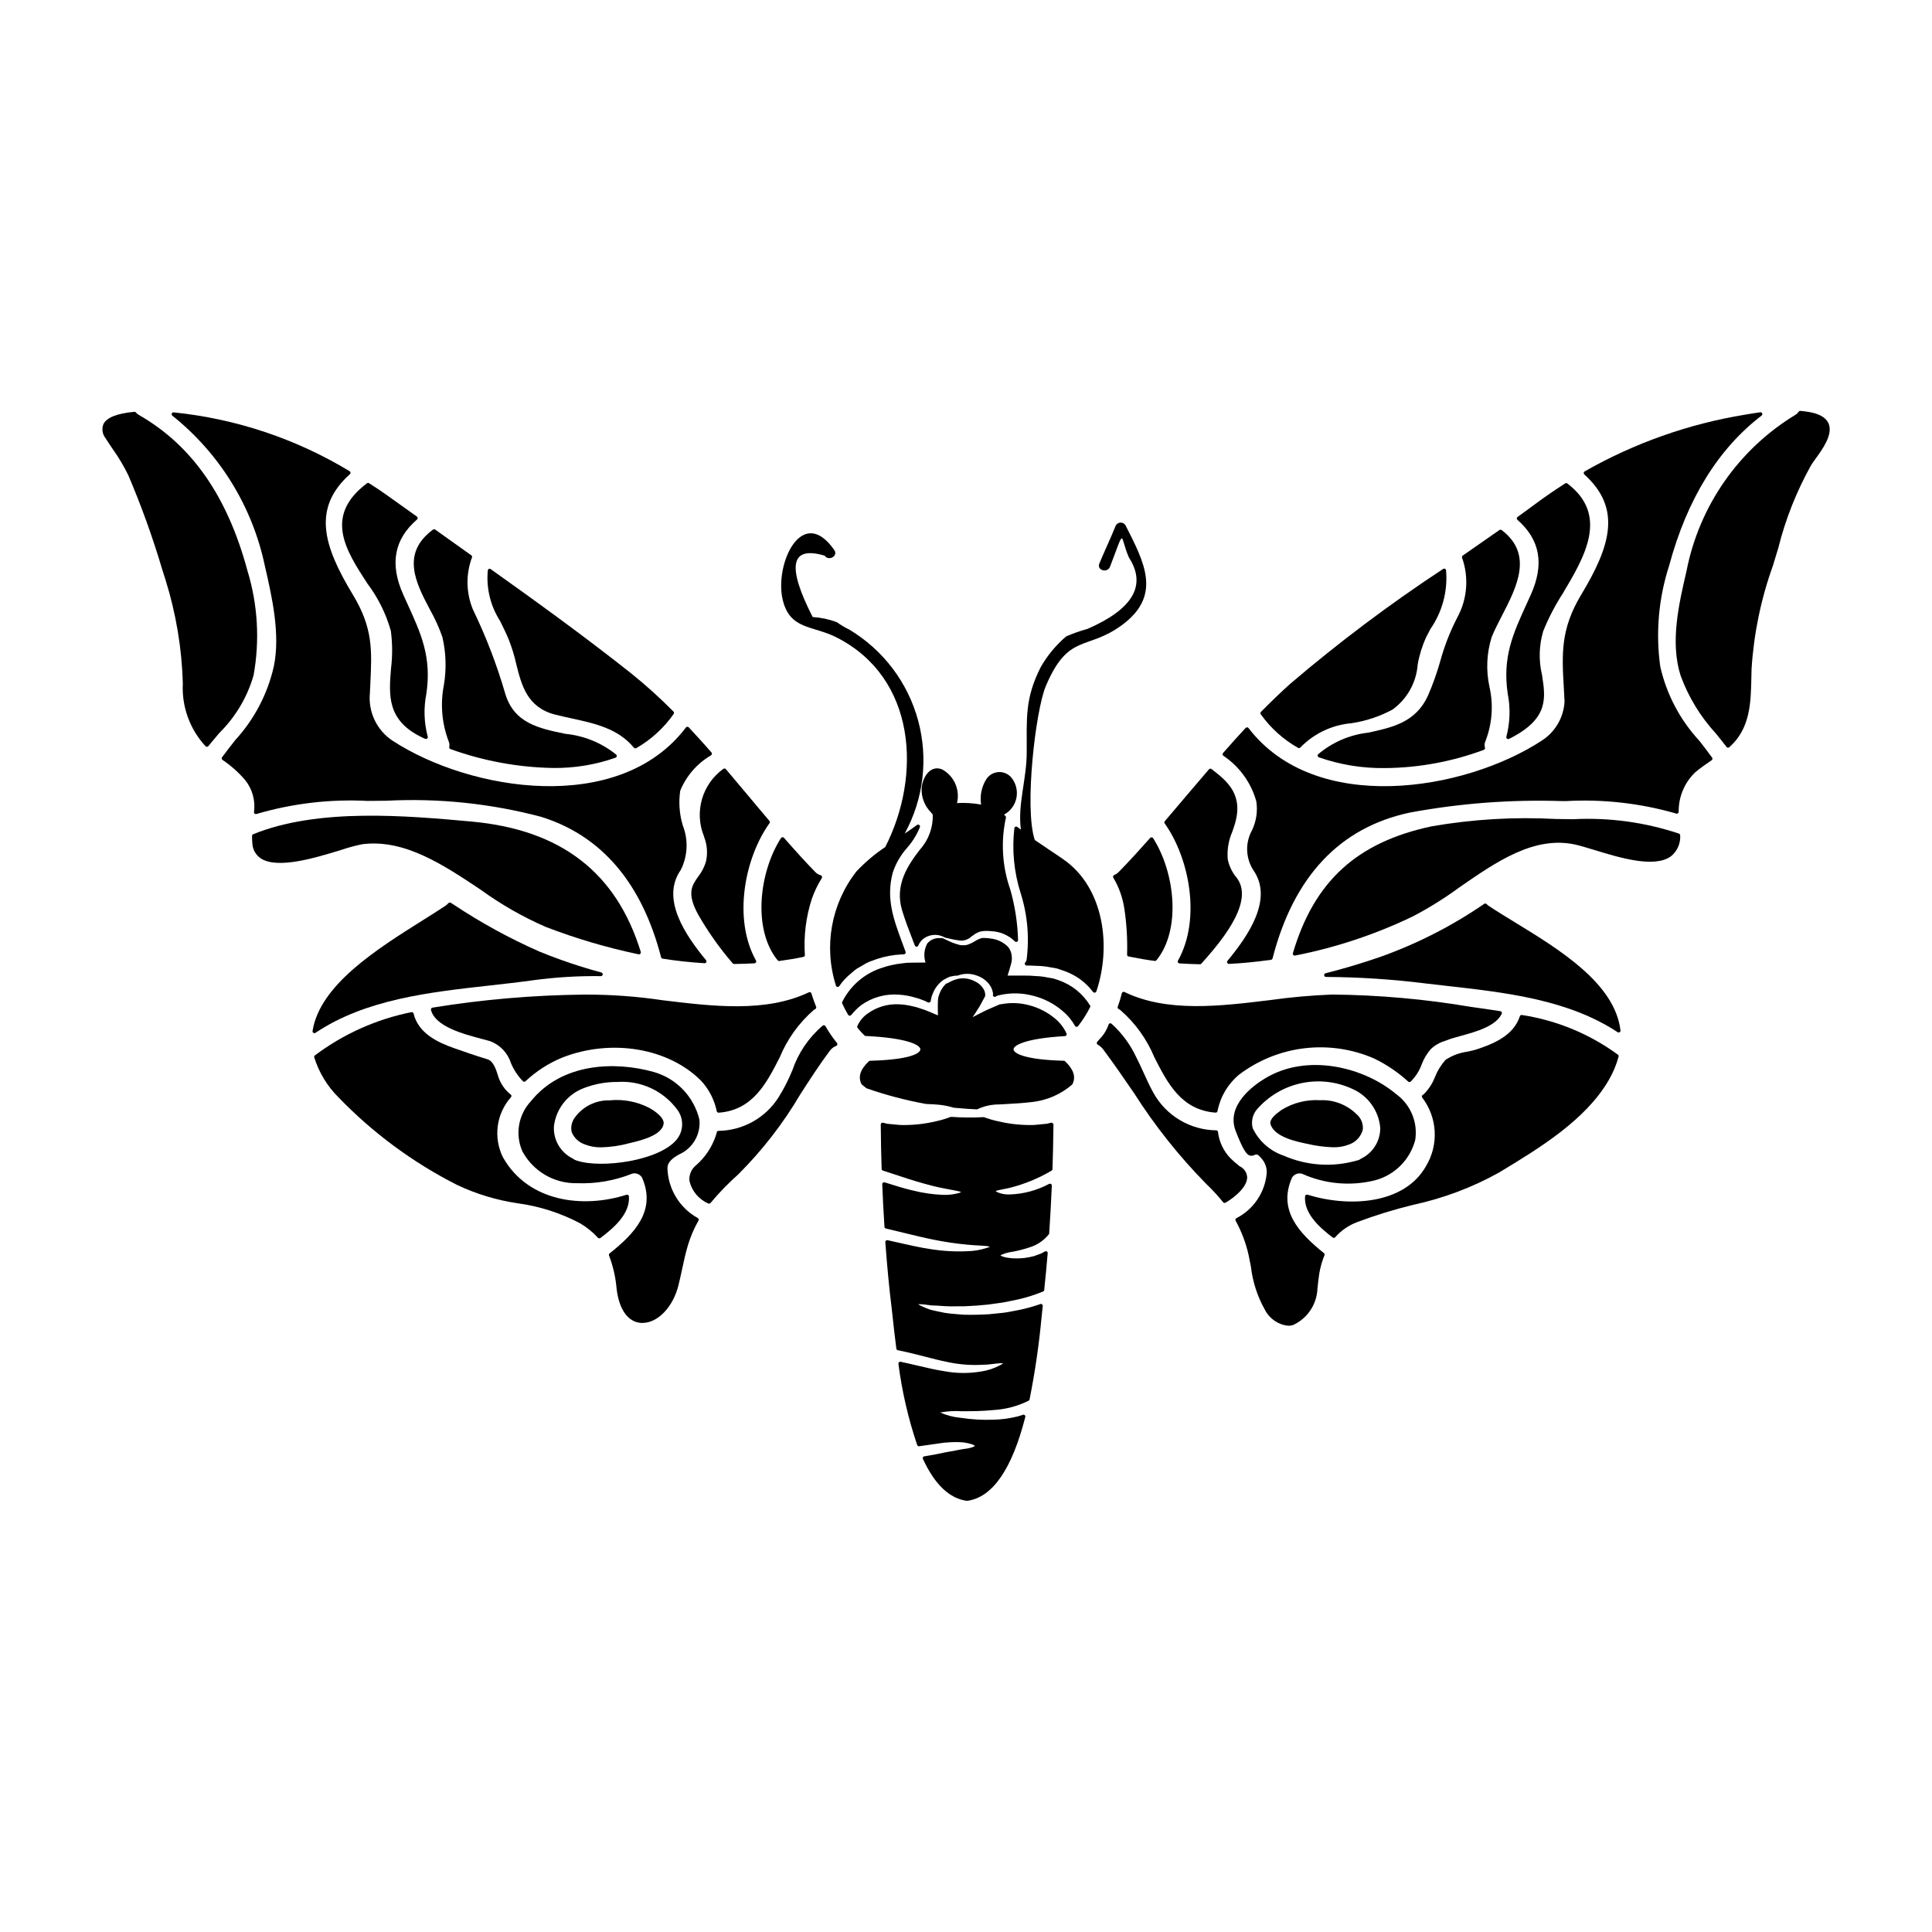
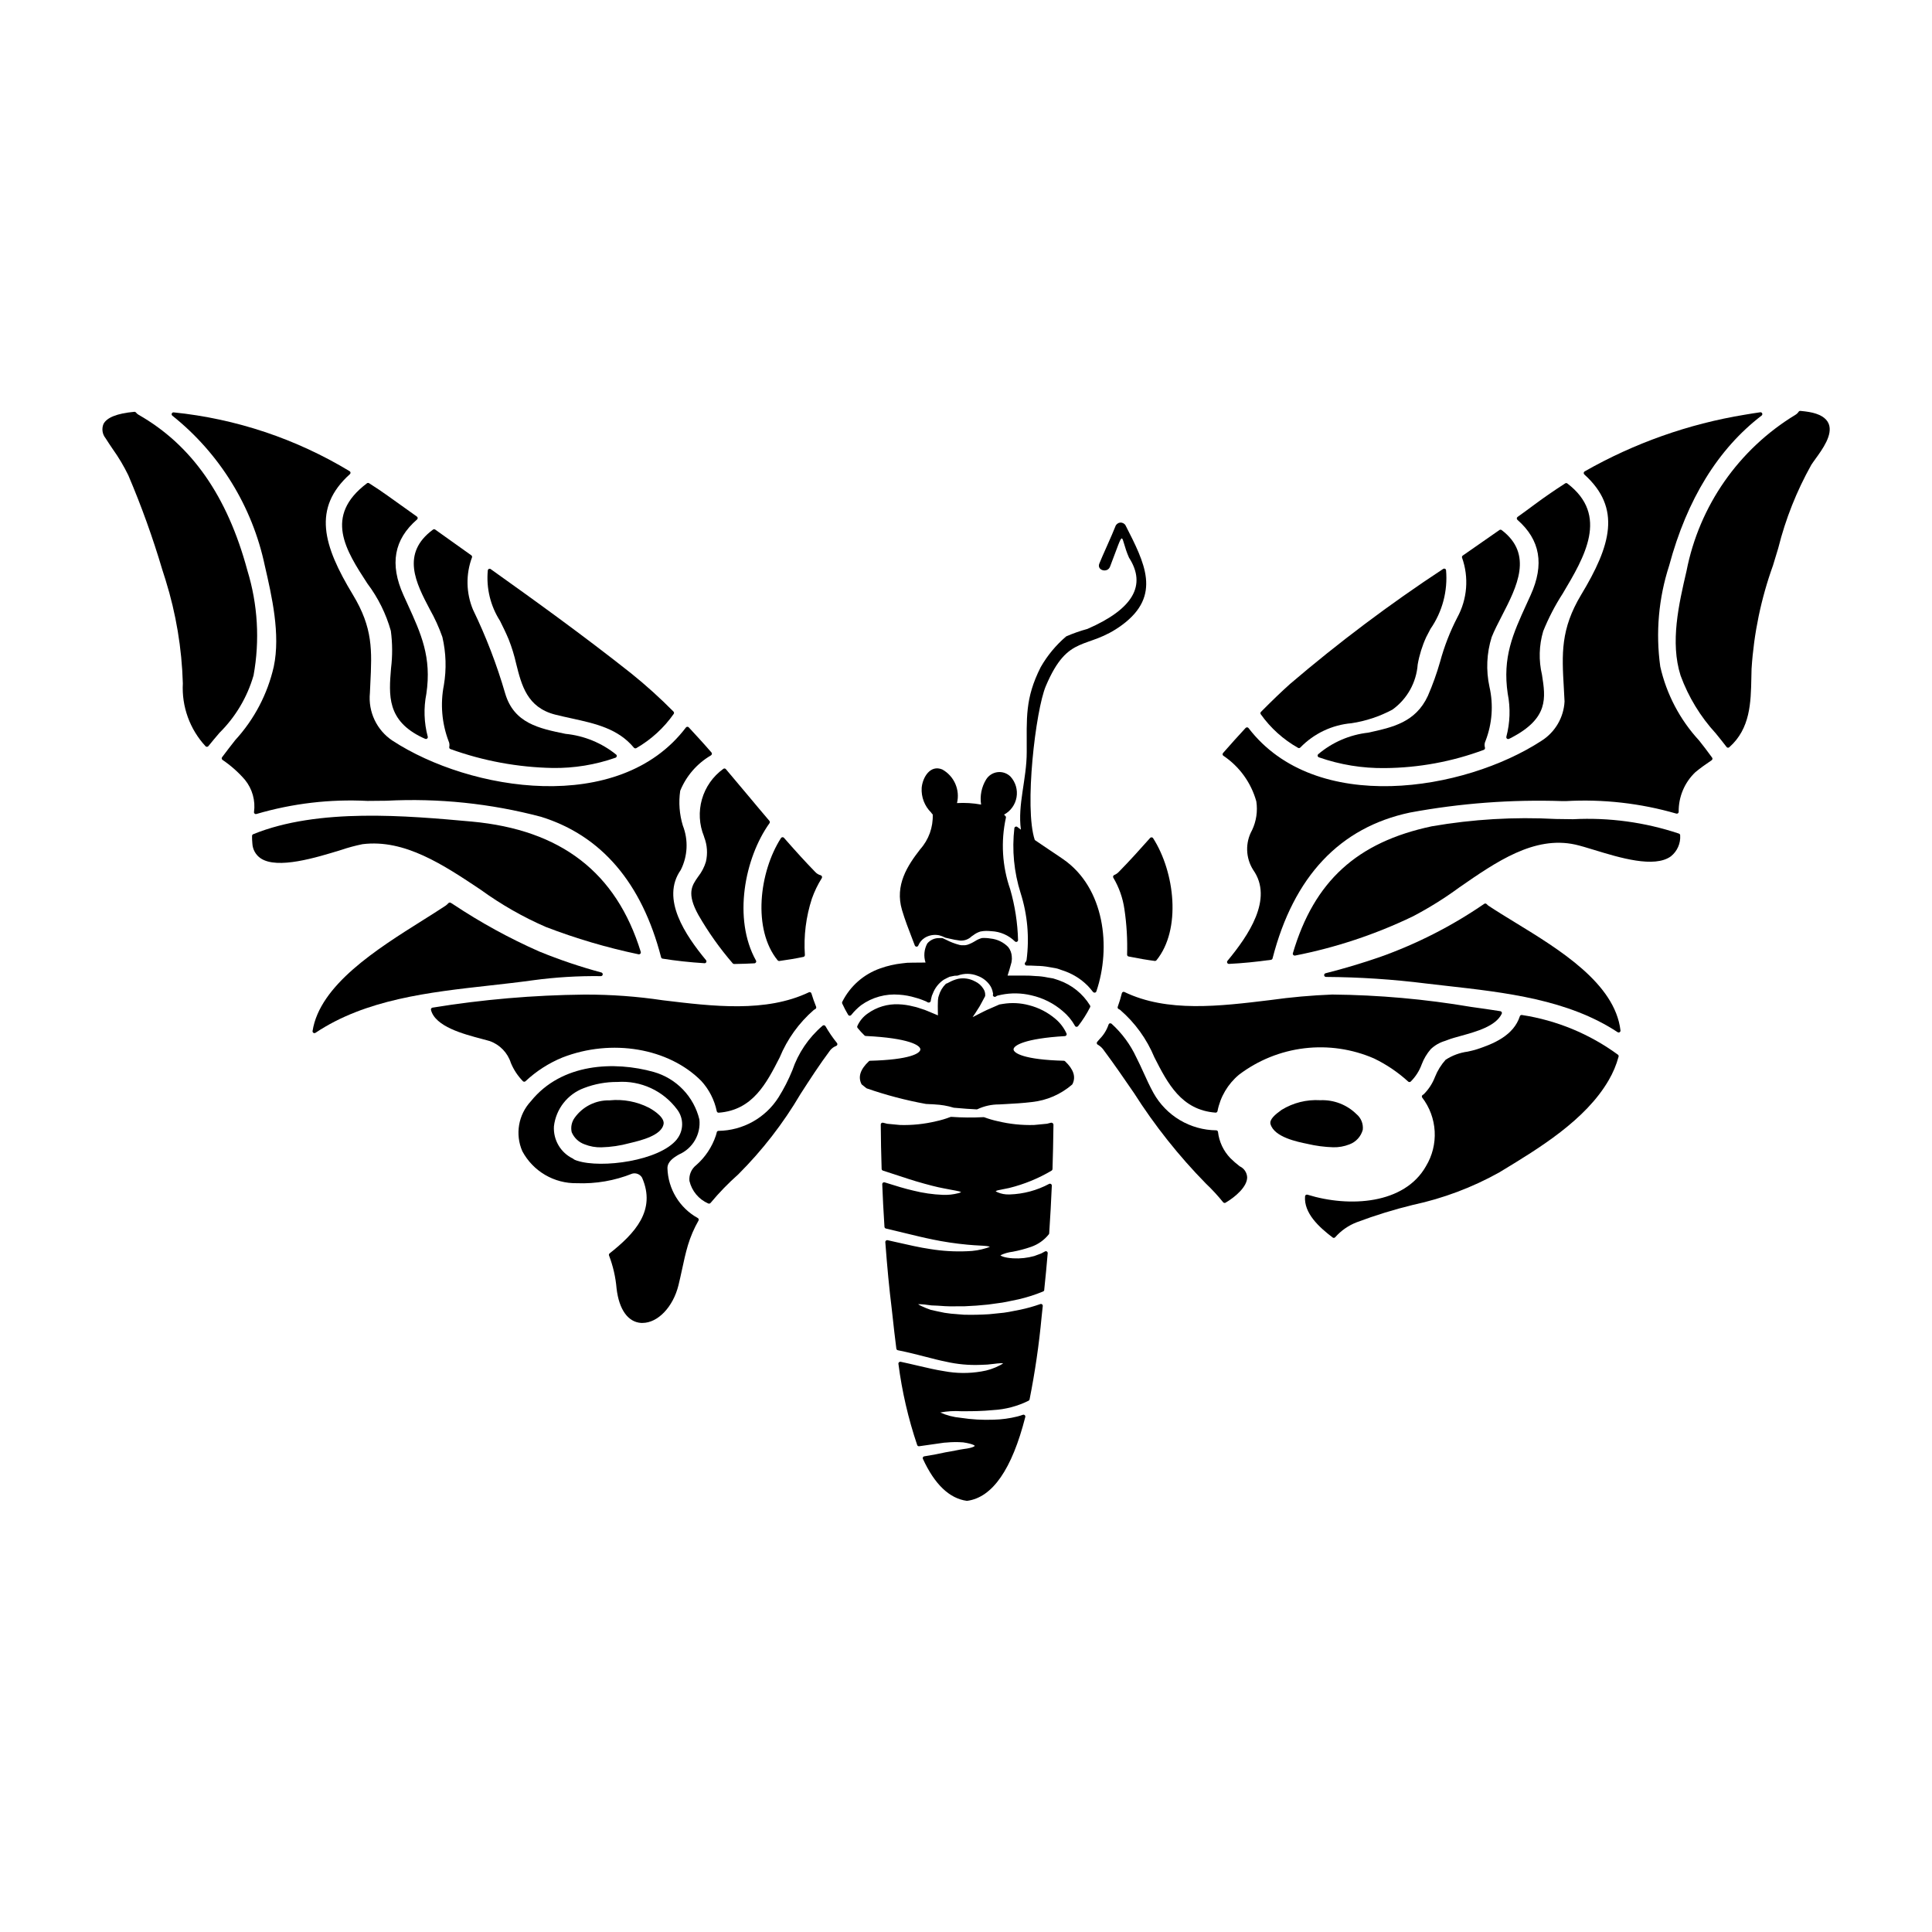
<svg xmlns="http://www.w3.org/2000/svg" fill="#000000" width="800px" height="800px" version="1.1" viewBox="144 144 512 512">
  <g>
-     <path d="m310.67 461.05c-0.012-0.152-0.094-0.289-0.219-0.371-0.121-0.086-0.277-0.105-0.422-0.059-11.414 3.656-25.977 2.008-32.734-9.906-1.281-2.574-1.762-5.473-1.379-8.32 0.383-2.848 1.613-5.516 3.527-7.66 0.148-0.203 0.121-0.484-0.062-0.652-0.051-0.039-0.102-0.07-0.156-0.102-1.375-1.137-2.43-2.617-3.047-4.293-0.074-0.203-0.148-0.445-0.23-0.707-0.477-1.516-1.18-3.809-2.785-4.266-3.082-0.938-6.227-2.023-8.625-2.871-4.684-1.637-9.652-4.019-10.938-9.242h-0.004c-0.027-0.129-0.109-0.238-0.219-0.305-0.113-0.07-0.246-0.09-0.375-0.059-9.27 1.867-18 5.781-25.559 11.461-0.152 0.121-0.219 0.32-0.168 0.508 1.254 4.016 3.469 7.664 6.453 10.629 9.109 9.434 19.738 17.277 31.441 23.203 5.074 2.394 10.473 4.027 16.027 4.848 5.793 0.781 11.406 2.582 16.574 5.324 1.742 1.031 3.32 2.312 4.684 3.809 0.094 0.102 0.227 0.16 0.367 0.16 0.105 0 0.207-0.035 0.293-0.098 3.699-2.758 7.902-6.519 7.555-11.031z" />
    <path d="m278.82 313.48c0.82 2.082 1.477 4.223 1.969 6.406 1.426 5.703 2.898 11.598 10.355 13.496 1.434 0.363 2.871 0.676 4.293 0.988 6.344 1.391 12.34 2.703 16.555 7.777 0.098 0.113 0.242 0.18 0.395 0.176 0.086 0 0.172-0.023 0.25-0.066 3.918-2.258 7.301-5.348 9.898-9.055 0.137-0.195 0.113-0.461-0.055-0.629-3.543-3.582-7.281-6.961-11.203-10.117-12.695-10.059-25.871-19.543-37.23-27.633v-0.004c-0.141-0.105-0.324-0.125-0.48-0.051-0.16 0.07-0.273 0.219-0.293 0.395-0.445 4.695 0.695 9.406 3.242 13.383 0.766 1.551 1.559 3.137 2.305 4.934z" />
    <path d="m257.91 305.5c1.32 2.336 2.434 4.785 3.324 7.316 0.977 4.184 1.113 8.516 0.395 12.754-0.973 4.953-0.543 10.078 1.234 14.801 0.238 0.488 0.305 1.043 0.199 1.574-0.055 0.242 0.078 0.488 0.312 0.57 8.711 3.144 17.875 4.836 27.133 5.008 5.656 0.074 11.281-0.848 16.621-2.723 0.156-0.059 0.273-0.195 0.309-0.359 0.039-0.164-0.008-0.336-0.129-0.453-3.844-3.109-8.52-5.027-13.441-5.508-7.019-1.441-13.645-2.797-15.984-10.688-2.215-7.641-5.074-15.078-8.539-22.234-1.84-4.422-1.93-9.375-0.254-13.859 0.055-0.199-0.02-0.414-0.188-0.535-3.18-2.254-6.383-4.539-9.566-6.816-0.168-0.129-0.406-0.129-0.578 0-8.617 6.34-4.5 14.211-0.848 21.152z" />
    <path d="m330.56 365.64 0.059 0.215v0.004c0.805 2.078 0.961 4.352 0.453 6.519-0.434 1.43-1.129 2.762-2.051 3.938-1.672 2.363-3.117 4.426 0.07 10.18v-0.004c2.617 4.547 5.656 8.832 9.082 12.801 0.098 0.117 0.242 0.18 0.395 0.176 2.066-0.031 3.773-0.086 5.379-0.18v-0.004c0.168-0.012 0.312-0.109 0.395-0.254 0.082-0.148 0.082-0.328 0-0.477-6.156-11.043-3.012-27.184 3.586-36.402v-0.004c0.129-0.184 0.117-0.434-0.027-0.605-1.914-2.238-3.805-4.508-5.699-6.773s-3.883-4.644-5.84-6.941h-0.004c-0.082-0.102-0.207-0.164-0.34-0.176-0.129-0.008-0.262 0.035-0.359 0.125-2.731 1.973-4.715 4.809-5.641 8.051-0.922 3.238-0.73 6.695 0.543 9.812z" />
    <path d="m211.31 359.22c-0.012 0.164 0.062 0.324 0.191 0.426 0.133 0.094 0.305 0.121 0.465 0.07 9.539-2.805 19.484-3.977 29.414-3.465 1.664 0 3.328-0.023 5-0.047h-0.004c13.809-0.715 27.645 0.719 41.012 4.258 15.992 4.973 26.695 17.496 31.809 37.227h-0.004c0.047 0.188 0.203 0.332 0.395 0.363 3.488 0.562 7.219 0.969 11.102 1.211h0.035c0.184 0 0.355-0.102 0.438-0.266 0.086-0.176 0.066-0.387-0.059-0.539-5.449-6.606-12.066-16.27-6.691-23.918v-0.004c1.84-3.656 2.039-7.918 0.551-11.73-0.914-2.992-1.156-6.144-0.703-9.238 1.598-3.922 4.441-7.207 8.094-9.352l0.113-0.086v-0.004c0.105-0.082 0.176-0.207 0.191-0.34 0.012-0.137-0.031-0.27-0.117-0.371-2.043-2.363-4.176-4.676-6.016-6.66-0.098-0.105-0.238-0.164-0.383-0.156-0.145 0.008-0.277 0.078-0.367 0.191-17.711 23.355-57.219 16.895-77.738 3.508h-0.004c-4.191-2.777-6.504-7.644-6.008-12.648l0.109-2.363c0.438-8.934 0.727-14.836-4.621-23.68-7.902-13.051-10.789-22.949-0.789-31.953h0.004c0.113-0.102 0.176-0.258 0.16-0.41-0.016-0.156-0.102-0.297-0.238-0.375-14.195-8.586-30.121-13.906-46.625-15.586-0.219-0.02-0.422 0.105-0.508 0.309-0.078 0.203-0.016 0.438 0.156 0.57 12.527 10 21.188 24.043 24.496 39.723 1.867 8.105 4.188 18.191 2.383 26.766-1.652 7.269-5.168 13.98-10.207 19.473-1.121 1.43-2.289 2.922-3.496 4.551-0.078 0.105-0.113 0.238-0.09 0.367 0.02 0.133 0.09 0.246 0.195 0.328 2.215 1.496 4.219 3.277 5.965 5.297 1.945 2.398 2.812 5.492 2.391 8.555z" />
    <path d="m240.05 367.72c11.18-1.406 21.461 5.473 31.41 12.113v0.004c5.356 3.879 11.117 7.172 17.184 9.812 7.992 3.074 16.215 5.5 24.598 7.254 0.031 0.004 0.062 0.004 0.098 0 0.156 0 0.305-0.074 0.398-0.199 0.094-0.129 0.121-0.289 0.074-0.441-6.488-21.055-21.133-32.352-44.77-34.535-17.156-1.555-40.656-3.68-57.934 3.344v0.004c-0.188 0.074-0.309 0.254-0.309 0.457-0.012 0.664 0.016 1.328 0.082 1.992 0.07 1.582 0.883 3.043 2.195 3.934 4.445 2.981 14.652-0.164 21.41-2.238 1.82-0.617 3.68-1.117 5.562-1.5z" />
    <path d="m227.6 417.71c13.27-8.871 30.027-10.746 46.242-12.551 3.938-0.441 7.68-0.859 11.387-1.375h-0.004c5.969-0.809 11.992-1.176 18.012-1.098 0.25 0 0.461-0.184 0.492-0.43 0.031-0.246-0.125-0.477-0.363-0.539-5.59-1.504-11.074-3.356-16.43-5.547-7.945-3.504-15.574-7.688-22.805-12.496l-0.668-0.418h-0.004c-0.203-0.125-0.465-0.086-0.625 0.09-0.211 0.234-0.445 0.445-0.699 0.637-1.848 1.227-3.906 2.523-6.09 3.894-12.168 7.648-27.312 17.164-29.211 29.352v-0.004c-0.027 0.191 0.059 0.383 0.223 0.488 0.078 0.051 0.172 0.078 0.266 0.078 0.098 0 0.195-0.027 0.277-0.082z" />
    <path d="m209.56 295.18c-5.32-19.734-14.754-33.23-28.828-41.254-0.27-0.156-0.512-0.359-0.707-0.602-0.102-0.141-0.273-0.211-0.441-0.188-4.562 0.418-7.309 1.512-8.172 3.25v0.004c-0.504 1.242-0.297 2.664 0.543 3.711 0.609 0.965 1.25 1.922 1.898 2.879v-0.004c1.578 2.211 2.969 4.547 4.156 6.988 3.469 8.141 6.469 16.477 8.984 24.961l0.895 2.809v0.004c2.762 8.863 4.297 18.062 4.566 27.344-0.336 6.148 1.836 12.168 6.023 16.688 0.09 0.09 0.215 0.141 0.344 0.141h0.047c0.141-0.008 0.27-0.074 0.355-0.184 0.953-1.18 1.949-2.363 2.941-3.523 4.262-4.219 7.375-9.461 9.031-15.223 1.684-9.266 1.121-18.801-1.637-27.801z" />
    <path d="m358.78 406.96c-0.125-0.055-0.27-0.055-0.395 0-11.414 5.434-25.328 3.746-38.77 2.117-6.773-1.012-13.617-1.512-20.469-1.5h-0.293 0.004c-13.488 0.137-26.941 1.293-40.254 3.461-0.133 0.027-0.25 0.105-0.328 0.219-0.074 0.117-0.094 0.262-0.059 0.395 1.145 4.414 8.57 6.371 13.48 7.672 0.789 0.211 1.523 0.395 2.113 0.578 2.668 0.957 4.731 3.102 5.582 5.801 0.75 1.805 1.836 3.445 3.203 4.84 0.191 0.172 0.477 0.172 0.668 0 2.852-2.68 6.172-4.812 9.797-6.297 13.02-5.074 28.145-2.512 36.789 6.219 2.062 2.254 3.481 5.023 4.102 8.016 0.043 0.23 0.246 0.395 0.48 0.395h0.035c9.02-0.672 12.648-7.773 16.16-14.641 1.996-4.848 5.094-9.16 9.055-12.598 0.113-0.086 0.238-0.16 0.367-0.219 0.227-0.117 0.328-0.387 0.234-0.621-0.5-1.254-0.922-2.438-1.242-3.523h-0.004c-0.035-0.137-0.129-0.25-0.258-0.312z" />
-     <path d="m456.17 398.58c-0.082 0.148-0.082 0.328 0 0.477 0.082 0.145 0.23 0.242 0.395 0.254 1.824 0.125 3.656 0.18 5.434 0.23v0.004c0.141 0 0.273-0.062 0.367-0.168 4.246-4.762 14.195-15.914 9.547-22.516l-0.152-0.215h0.004c-1.211-1.41-2.035-3.109-2.402-4.934-0.207-2.465 0.199-4.945 1.18-7.215 0.184-0.535 0.395-1.098 0.582-1.715 2.648-8.242-1.969-11.809-6.066-14.98h0.004c-0.211-0.156-0.504-0.125-0.676 0.07-1.969 2.289-3.926 4.582-5.871 6.883-1.949 2.301-3.891 4.59-5.824 6.863-0.152 0.172-0.164 0.422-0.031 0.602 6.562 9.242 9.672 25.371 3.512 36.359z" />
    <path d="m488 342.19c0.207 0.113 0.469 0.066 0.621-0.113 3.59-3.691 8.391-5.973 13.52-6.414 3.805-0.57 7.481-1.793 10.871-3.609 3.891-2.801 6.34-7.18 6.691-11.961 0.441-2.508 1.199-4.949 2.262-7.266 0.395-0.746 0.789-1.469 1.133-2.172 3.141-4.543 4.602-10.039 4.121-15.539-0.02-0.176-0.129-0.324-0.289-0.395-0.156-0.062-0.332-0.047-0.477 0.047-14.145 9.305-27.695 19.484-40.57 30.48-2.289 2.047-4.668 4.328-7.715 7.406-0.172 0.168-0.191 0.438-0.051 0.629 2.602 3.66 5.977 6.699 9.883 8.906z" />
    <path d="m361.82 376.25c-0.059-0.148-0.184-0.258-0.336-0.297-0.551-0.145-1.051-0.449-1.438-0.871-2.457-2.519-5.012-5.312-8.289-9.055v0.004c-0.098-0.113-0.242-0.176-0.395-0.164-0.156 0.004-0.305 0.09-0.391 0.223-5.812 9.055-7.559 24.227-0.891 32.402 0.098 0.117 0.242 0.184 0.395 0.18h0.066c2.168-0.293 4.328-0.652 6.367-1.082 0.242-0.051 0.406-0.266 0.395-0.512-0.344-5.059 0.293-10.137 1.867-14.957 0.672-1.898 1.551-3.715 2.621-5.418 0.078-0.141 0.09-0.309 0.027-0.453z" />
    <path d="m549.64 301.7c-0.375 0.824-0.734 1.621-1.094 2.402-3.586 7.852-6.418 14.055-4.977 23.777h0.004c0.738 3.766 0.609 7.648-0.371 11.355-0.043 0.148-0.016 0.309 0.078 0.434s0.238 0.195 0.395 0.195c0.082 0 0.164-0.02 0.238-0.059 0.207-0.117 0.422-0.211 0.684-0.332 9.84-5.191 9.004-10.492 8.047-16.633-0.902-3.816-0.793-7.805 0.32-11.566 1.406-3.484 3.141-6.828 5.18-9.984 5.781-9.703 12.336-20.703 1.215-29.164v-0.004c-0.164-0.125-0.387-0.133-0.562-0.023-2.894 1.867-5.531 3.68-8.059 5.559-1.508 1.129-3.019 2.227-4.555 3.328h0.004c-0.133 0.086-0.215 0.227-0.223 0.383-0.008 0.156 0.059 0.309 0.184 0.406 6.023 5.289 7.164 11.812 3.492 19.926z" />
    <path d="m525.64 319.37c-0.879 3.086-1.965 6.109-3.242 9.051-3.258 7.019-9.359 8.34-15.82 9.742-4.894 0.551-9.516 2.547-13.27 5.738-0.109 0.117-0.152 0.285-0.117 0.441s0.148 0.289 0.301 0.348c5.629 1.973 11.566 2.941 17.535 2.859 8.945-0.07 17.816-1.707 26.199-4.832 0.238-0.09 0.371-0.352 0.301-0.594-0.176-0.586-0.121-1.211 0.148-1.758 1.773-4.578 2.137-9.582 1.043-14.371-0.945-4.359-0.742-8.895 0.59-13.152 0.711-1.781 1.684-3.664 2.715-5.66 3.938-7.637 8.41-16.297-0.086-22.719-0.172-0.121-0.402-0.121-0.574 0-3.231 2.258-6.465 4.516-9.723 6.773-0.168 0.117-0.246 0.332-0.191 0.531 1.867 5.234 1.406 11.02-1.262 15.895-1.926 3.731-3.449 7.652-4.547 11.707z" />
    <path d="m441.99 406.89c-0.133-0.062-0.289-0.062-0.422 0-0.133 0.062-0.23 0.184-0.266 0.328-0.301 1.215-0.664 2.414-1.094 3.594-0.082 0.242 0.031 0.512 0.27 0.617 0.141 0.055 0.273 0.133 0.395 0.227 3.953 3.422 7.051 7.723 9.051 12.551 3.508 6.887 7.148 13.973 16.203 14.652h0.039c0.234 0 0.434-0.164 0.484-0.395 0.727-3.777 2.738-7.188 5.691-9.652 5.047-3.828 11.023-6.246 17.312-7.004 6.293-0.758 12.672 0.176 18.484 2.699 3.297 1.594 6.348 3.656 9.051 6.125 0.188 0.168 0.473 0.168 0.66 0 1.301-1.289 2.297-2.848 2.918-4.57 0.555-1.473 1.367-2.832 2.394-4.023 1.07-1.02 2.367-1.77 3.785-2.184l0.707-0.266c0.914-0.359 2.16-0.703 3.481-1.066 4.113-1.137 9.23-2.547 10.836-5.848 0.074-0.137 0.074-0.301 0-0.441-0.07-0.137-0.203-0.234-0.355-0.258l-0.531-0.082c-1.129-0.176-2.238-0.355-3.352-0.508l-3.906-0.551c-12.152-2.062-24.449-3.156-36.773-3.273-5.496 0.215-10.98 0.703-16.43 1.469-13.426 1.633-27.293 3.328-38.633-2.141z" />
    <path d="m439.29 375.89c-0.137 0.055-0.242 0.164-0.289 0.301-0.051 0.133-0.035 0.285 0.039 0.41 1.52 2.559 2.519 5.391 2.941 8.336 0.594 3.988 0.832 8.02 0.711 12.047-0.008 0.238 0.16 0.449 0.395 0.496 2.652 0.535 4.856 0.91 6.93 1.18h0.07c0.148 0.004 0.297-0.062 0.391-0.18 6.621-8.156 4.883-23.312-0.895-32.355h0.004c-0.09-0.133-0.234-0.219-0.395-0.223-0.152-0.016-0.297 0.047-0.395 0.164-2.613 2.934-5.406 6.051-8.312 9.004-0.336 0.355-0.746 0.633-1.195 0.82z" />
    <path d="m241.38 298.67c2.828 3.754 4.93 8 6.199 12.523 0.438 3.293 0.453 6.629 0.047 9.926-0.586 7.137-1.137 13.871 8.367 18.371l0.688 0.309v-0.004c0.062 0.027 0.133 0.043 0.203 0.043 0.117 0 0.23-0.043 0.32-0.121 0.148-0.125 0.207-0.324 0.148-0.508-0.984-3.699-1.113-7.574-0.367-11.332 1.445-9.719-1.387-15.918-4.973-23.77l-1.094-2.41c-3.691-8.184-2.516-14.734 3.594-20.023v0.004c0.121-0.102 0.188-0.25 0.18-0.406-0.008-0.156-0.09-0.297-0.219-0.383-2.641-1.875-5.266-3.746-7.871-5.617-1.395-1-2.918-2.027-4.797-3.219h-0.004c-0.172-0.109-0.395-0.102-0.559 0.023-11.508 8.68-5.602 17.785 0.137 26.594z" />
    <path d="m545.54 388.47c-2.574-1.574-5.004-3.062-7.16-4.496v0.004c-0.148-0.121-0.289-0.254-0.418-0.395-0.168-0.164-0.426-0.191-0.621-0.059-8.547 5.867-17.82 10.598-27.586 14.074-4.656 1.617-9.527 3.074-14.477 4.328-0.238 0.062-0.395 0.293-0.363 0.539s0.238 0.43 0.484 0.43c8.867 0.055 17.719 0.637 26.516 1.742 1.723 0.203 3.457 0.402 5.211 0.598 15.938 1.793 32.418 3.644 45.562 12.305 0.078 0.051 0.172 0.082 0.266 0.082 0.094-0.004 0.184-0.027 0.262-0.074 0.16-0.102 0.25-0.289 0.227-0.477-1.477-12.445-16.129-21.402-27.902-28.602z" />
    <path d="m547.34 412.99c-0.246-0.055-0.492 0.09-0.566 0.328-1.641 5.078-6.902 7.344-11.836 8.891-0.496 0.148-1.18 0.305-1.969 0.477v0.004c-2.094 0.27-4.098 1.008-5.867 2.16-1.195 1.332-2.144 2.863-2.805 4.523-0.664 1.742-1.691 3.324-3.016 4.633-0.059 0.051-0.129 0.094-0.199 0.129-0.129 0.062-0.227 0.18-0.266 0.32-0.035 0.141-0.008 0.289 0.078 0.406 1.977 2.582 3.129 5.699 3.309 8.945 0.18 3.246-0.625 6.469-2.309 9.25-5.707 10.094-20.281 10.988-31.406 7.547-0.145-0.039-0.301-0.016-0.426 0.062-0.121 0.086-0.199 0.223-0.211 0.371-0.352 4.473 3.727 8.184 7.32 10.918 0.086 0.062 0.191 0.098 0.297 0.098 0.141 0 0.277-0.059 0.371-0.164 1.566-1.781 3.543-3.152 5.762-3.996 4.863-1.828 9.828-3.359 14.875-4.59 7.992-1.715 15.688-4.613 22.828-8.59l0.598-0.367c9.926-6.016 22.277-13.5 28.402-24.051 1.156-1.965 2.043-4.074 2.637-6.273 0.055-0.188-0.016-0.391-0.168-0.512-7.508-5.5-16.234-9.109-25.434-10.52z" />
-     <path d="m486.39 456.09c0.543-0.895 1.613-1.32 2.625-1.051 6.07 2.746 12.895 3.367 19.359 1.758 2.566-0.676 4.906-2.023 6.781-3.898 1.871-1.875 3.215-4.215 3.891-6.777 0.742-4.703-1.227-9.422-5.09-12.203-8.449-7.086-23.496-10.941-34.734-4.121-3.207 1.941-10.375 7.191-7.742 13.957 1.887 4.867 2.809 6.094 3.625 6.434v0.004c0.434 0.16 0.914 0.125 1.32-0.098 0.48-0.211 0.863-0.367 1.824 0.848l-0.004-0.004c1.035 1.102 1.559 2.59 1.434 4.094-0.488 5.051-3.519 9.504-8.043 11.809-0.227 0.137-0.309 0.43-0.18 0.66 1.566 2.856 2.727 5.922 3.438 9.102 0.215 0.984 0.395 2.027 0.617 3.106 0.465 4.016 1.727 7.894 3.715 11.414 1.203 2.367 3.531 3.957 6.172 4.211 0.398 0 0.793-0.051 1.18-0.145 3.859-1.723 6.402-5.484 6.559-9.707 0.125-1.328 0.305-2.656 0.48-3.965 0.281-1.668 0.742-3.301 1.383-4.871 0.082-0.203 0.02-0.438-0.152-0.57-6.621-5.305-12.238-11.375-8.457-19.984zm-2.211-5.836c-3.609-1.219-6.566-3.844-8.203-7.281-0.449-1.719-0.051-3.551 1.078-4.926 3.059-3.543 7.188-5.996 11.766-6.981 4.578-0.988 9.352-0.457 13.598 1.516 4.156 1.836 6.977 5.797 7.363 10.324 0.027 3.484-1.969 6.672-5.117 8.164-0.172 0.125-0.355 0.234-0.547 0.32-0.23 0.098-0.473 0.168-0.719 0.207-6.371 1.793-13.164 1.316-19.219-1.344z" />
    <path d="m505.15 443.4c0.172-1.574-0.453-3.133-1.672-4.144-2.531-2.496-5.984-3.828-9.535-3.691h-0.129c-3.555-0.207-7.09 0.676-10.129 2.531l-0.121 0.086c-1.617 1.152-3.223 2.5-2.863 3.731 1 3.453 7.144 4.691 9.762 5.219v0.004c2.238 0.527 4.523 0.828 6.824 0.902 1.48 0.039 2.953-0.223 4.328-0.766 1.738-0.641 3.055-2.086 3.535-3.871z" />
    <path d="m474.51 456c-0.059-1.262-0.82-2.387-1.969-2.914-0.875-0.668-1.703-1.395-2.488-2.168-1.828-1.902-2.981-4.356-3.277-6.977-0.043-0.219-0.23-0.383-0.453-0.395-3.394-0.035-6.723-0.969-9.645-2.703-2.918-1.734-5.328-4.211-6.984-7.176-0.984-1.773-1.852-3.664-2.684-5.512-0.594-1.301-1.207-2.641-1.871-3.938v0.004c-1.57-3.387-3.805-6.422-6.57-8.926-0.125-0.102-0.289-0.141-0.449-0.105-0.156 0.039-0.281 0.156-0.336 0.312-0.477 1.434-1.273 2.738-2.336 3.812-0.219 0.246-0.453 0.5-0.684 0.789-0.102 0.121-0.137 0.285-0.098 0.438 0.039 0.156 0.148 0.277 0.297 0.336 0.633 0.363 1.172 0.867 1.574 1.477 2.789 3.738 5.406 7.562 7.941 11.254h0.004c5.504 8.66 11.902 16.723 19.09 24.047 1.633 1.547 3.156 3.203 4.57 4.953 0.094 0.117 0.238 0.188 0.391 0.184 0.09 0 0.172-0.023 0.25-0.066 2.656-1.566 5.738-4.258 5.727-6.727z" />
    <path d="m628.62 256.3c-0.641-1.574-2.394-2.633-5.207-3.121-0.734-0.129-1.445-0.203-2.289-0.289v0.004c-0.184-0.016-0.363 0.066-0.465 0.219-0.223 0.336-0.512 0.613-0.855 0.82-15.016 9.109-25.492 24.129-28.855 41.367-2.055 8.855-4.383 18.895-1.574 27.734 2.074 5.668 5.242 10.871 9.32 15.316 0.957 1.18 1.918 2.363 2.867 3.606 0.082 0.109 0.203 0.18 0.336 0.195h0.055c0.117 0 0.234-0.043 0.324-0.125 5.59-4.957 5.723-11.84 5.852-18.5 0-0.789 0.031-1.574 0.055-2.363l0.004 0.004c0.598-9.324 2.508-18.523 5.672-27.316 0.477-1.527 0.945-3.09 1.418-4.672h-0.004c1.93-7.684 4.867-15.078 8.738-21.984 0.273-0.43 0.656-0.961 1.094-1.574 1.863-2.559 4.68-6.438 3.516-9.32z" />
    <path d="m594.26 340.22c-5.078-5.512-8.621-12.262-10.273-19.57-1.25-8.984-0.441-18.137 2.359-26.766 4.723-17.566 12.988-30.941 24.496-39.754h0.004c0.176-0.133 0.238-0.371 0.152-0.578-0.086-0.203-0.297-0.328-0.52-0.297-1.262 0.168-2.512 0.395-3.769 0.594l-0.305 0.051c-14.934 2.445-29.312 7.535-42.461 15.027-0.141 0.086-0.23 0.23-0.246 0.395-0.012 0.156 0.047 0.309 0.164 0.414 9.922 8.945 7.039 18.828-0.84 31.883-5.469 9.117-5.117 15.648-4.59 24.688 0.066 1.145 0.129 2.332 0.188 3.566h0.004c-0.219 4.269-2.5 8.164-6.113 10.445-20.469 13.336-59.871 19.805-77.641-3.379v0.004c-0.09-0.117-0.223-0.188-0.367-0.195-0.148 0.004-0.285 0.059-0.395 0.156-1.906 2.047-3.859 4.223-5.988 6.652-0.086 0.102-0.129 0.234-0.121 0.367 0.012 0.133 0.074 0.254 0.18 0.34 4.277 2.859 7.387 7.164 8.762 12.121 0.387 2.586 0 5.231-1.121 7.598-1.855 3.312-1.738 7.375 0.301 10.574 5.406 7.664-1.309 17.41-6.828 24.078-0.125 0.152-0.145 0.359-0.059 0.535 0.082 0.168 0.254 0.273 0.438 0.273h0.02c3.488-0.168 7.137-0.527 11.152-1.086v-0.004c0.191-0.031 0.348-0.176 0.395-0.363 5.586-21.711 17.828-34.711 36.379-38.648 13.332-2.477 26.891-3.496 40.445-3.043h0.914-0.004c9.867-0.555 19.754 0.562 29.246 3.305 0.148 0.051 0.309 0.031 0.438-0.059 0.129-0.086 0.211-0.234 0.211-0.391-0.059-3.977 1.551-7.797 4.438-10.535 1.238-1.016 2.566-1.988 4.297-3.148 0.113-0.074 0.188-0.195 0.211-0.328 0.02-0.133-0.012-0.27-0.094-0.375-1.172-1.641-2.34-3.125-3.457-4.547z" />
    <path d="m560.89 361.1-4.602-0.062c-10.988-0.59-22.008 0.062-32.848 1.941-19.824 4.203-31.18 14.562-36.812 33.629h-0.004c-0.047 0.164-0.004 0.344 0.113 0.469 0.09 0.102 0.223 0.16 0.359 0.16h0.094c10.832-2.121 21.344-5.621 31.285-10.41 4.289-2.25 8.402-4.82 12.305-7.688 9.738-6.742 19.797-13.719 30.699-11.312 1.324 0.293 3.043 0.82 5.035 1.426 6.719 2.055 15.926 4.863 20.289 1.684 1.68-1.34 2.598-3.414 2.461-5.555 0.004-0.207-0.121-0.391-0.312-0.465-9.031-3.016-18.551-4.312-28.062-3.816z" />
    <path d="m422.54 441.53c-0.188 0.039-0.395 0.094-0.578 0.145-0.184 0.051-0.355 0.098-0.473 0.125-0.996 0.105-1.945 0.191-2.856 0.277l-0.609 0.055h0.004c-3.219 0.094-6.43-0.238-9.559-0.988-1.23-0.266-2.441-0.617-3.625-1.055-0.062-0.027-0.133-0.039-0.199-0.031-2.856 0.148-5.715 0.125-8.562-0.078-0.074-0.008-0.152 0.004-0.219 0.035-1.234 0.477-2.508 0.855-3.801 1.133-3.121 0.746-6.328 1.078-9.535 0.988l-0.664-0.062-2.754-0.262c-0.168-0.039-0.344-0.086-0.52-0.137-0.176-0.051-0.395-0.105-0.582-0.145h-0.004c-0.145-0.031-0.297 0.004-0.414 0.098-0.117 0.094-0.184 0.238-0.18 0.387 0.027 3.938 0.105 7.871 0.23 11.758 0.008 0.207 0.145 0.387 0.344 0.453 1.555 0.488 2.996 0.965 4.328 1.41 1.621 0.535 3.094 1.023 4.43 1.418 3.227 0.949 5.543 1.539 7.273 1.859 0.898 0.184 1.66 0.324 2.305 0.441 0.645 0.117 1.207 0.215 1.629 0.324l0.004-0.008c0.262 0.055 0.516 0.145 0.754 0.266-0.23 0.121-0.477 0.215-0.73 0.27-1.352 0.355-2.746 0.504-4.137 0.445-2.621-0.105-5.227-0.48-7.769-1.117-2.195-0.496-4.652-1.254-7.629-2.191-0.152-0.051-0.32-0.02-0.449 0.078-0.125 0.094-0.195 0.238-0.191 0.395 0.125 3.094 0.309 7.176 0.59 11.32v-0.004c0.016 0.223 0.176 0.406 0.395 0.449 1.801 0.422 3.492 0.832 5.082 1.219 2.719 0.66 5.07 1.234 7.191 1.656l-0.004 0.004c3.074 0.641 6.18 1.105 9.305 1.395 1.285 0.125 2.363 0.18 3.231 0.227 0.707 0.039 1.289 0.07 1.762 0.125h0.004c0.328 0.035 0.656 0.098 0.977 0.188-0.289 0.141-0.59 0.258-0.902 0.348-1.656 0.523-3.379 0.809-5.117 0.848-3.266 0.145-6.535-0.047-9.762-0.57-2.754-0.395-5.848-1.113-9.445-1.926l-1.898-0.43c-0.152-0.027-0.309 0.012-0.426 0.109-0.117 0.102-0.18 0.246-0.172 0.395 0.516 6.844 1.047 12.379 1.672 17.41 0.086 0.742 0.18 1.625 0.293 2.621 0.242 2.242 0.555 5.066 0.961 8.207 0.027 0.211 0.184 0.379 0.395 0.422 2.754 0.551 5.262 1.199 7.477 1.77 1.879 0.484 3.644 0.945 5.227 1.25v0.004c3.023 0.695 6.129 0.984 9.227 0.855 1.199-0.012 2.398-0.102 3.586-0.27 0.539-0.07 0.992-0.129 1.398-0.141v-0.004c0.336-0.031 0.672-0.031 1.008 0-0.285 0.211-0.586 0.391-0.902 0.543-1.527 0.812-3.184 1.359-4.894 1.621-3.273 0.562-6.625 0.531-9.895-0.086-2.125-0.324-4.449-0.871-6.91-1.445-1.457-0.344-2.981-0.699-4.578-1.039v0.004c-0.156-0.031-0.316 0.016-0.438 0.121-0.117 0.109-0.176 0.27-0.148 0.43 0.945 7.316 2.609 14.523 4.973 21.512 0.074 0.227 0.305 0.359 0.539 0.316 2.535-0.375 4.723-0.676 6.598-0.941l0.629-0.039c1.469-0.145 2.949-0.16 4.422-0.043 2.848 0.434 3.062 0.918 3.074 0.918 0.012 0-0.219 0.516-2.992 0.852-0.57 0.078-1.234 0.207-2.008 0.363-0.77 0.152-1.688 0.332-2.731 0.496-1.598 0.367-3.5 0.723-5.66 1.07v-0.004c-0.148 0.023-0.281 0.117-0.352 0.254-0.074 0.137-0.074 0.297 0 0.434 3.106 6.742 7.016 10.477 11.609 11.109h0.133c6.691-0.902 11.863-8.375 15.387-22.219 0.043-0.176-0.012-0.363-0.148-0.484-0.133-0.125-0.324-0.16-0.496-0.098-0.469 0.172-0.969 0.324-1.438 0.445-2.062 0.516-4.172 0.805-6.297 0.855-2.941 0.113-5.887-0.059-8.797-0.508-1.855-0.168-3.668-0.641-5.367-1.398 1.816-0.344 3.668-0.457 5.512-0.34h1.18c1.969 0 4.43-0.023 7.344-0.305h0.004c3.269-0.18 6.469-1.031 9.398-2.492 0.121-0.07 0.211-0.191 0.238-0.328 1.441-7.238 2.508-14.543 3.191-21.891 0.094-0.906 0.176-1.707 0.25-2.363 0-0.09 0-0.176 0.027-0.262l0.004 0.004c0.004-0.07 0.008-0.141 0.02-0.211 0.031-0.172-0.031-0.348-0.164-0.461-0.137-0.113-0.32-0.148-0.484-0.086-1.734 0.613-3.508 1.113-5.309 1.492-0.516 0.094-1.02 0.191-1.512 0.293-0.988 0.195-1.918 0.395-2.812 0.5-0.898 0.105-1.781 0.188-2.633 0.273l-1.324 0.133c-2.262 0.141-4.508 0.184-6.644 0.129-0.602-0.055-1.18-0.098-1.734-0.137v-0.004c-1.137-0.059-2.269-0.184-3.394-0.363-1.453-0.285-2.707-0.562-3.68-0.789-0.805-0.273-1.594-0.594-2.363-0.953-0.344-0.152-0.68-0.336-0.996-0.539 0.395-0.008 0.789 0.004 1.18 0.039 0.348 0 0.746 0.07 1.211 0.133 0.352 0.047 0.73 0.102 1.18 0.148 1.004 0.023 2.164 0.098 3.594 0.199 0.875 0.066 1.848 0.051 2.879 0.039 0.66 0 1.359-0.02 2.102 0 2.312-0.094 4.352-0.238 6.426-0.465l2.207-0.305 1.523-0.211c0.832-0.129 1.672-0.312 2.543-0.5 0.508-0.109 1.023-0.219 1.574-0.328l0.004 0.008c2.297-0.523 4.543-1.234 6.719-2.129 0.164-0.07 0.281-0.219 0.305-0.395v-0.129c0.324-3.148 0.656-6.402 0.914-9.625 0.012-0.184-0.074-0.359-0.23-0.457-0.156-0.094-0.352-0.094-0.508 0-0.348 0.199-0.691 0.395-0.984 0.531-0.367 0.141-0.719 0.27-1.07 0.395-0.289 0.102-0.57 0.199-0.789 0.293l0.004-0.004c-1.816 0.508-3.703 0.711-5.586 0.605-2.512-0.156-3.289-0.688-3.367-0.812 1.027-0.488 2.125-0.805 3.254-0.938 1.66-0.309 3.297-0.746 4.894-1.301 1.844-0.641 3.469-1.793 4.68-3.32 0.059-0.074 0.094-0.168 0.098-0.262 0.289-4.273 0.52-8.52 0.695-12.629l0.004-0.004c0.004-0.172-0.082-0.336-0.227-0.43-0.145-0.094-0.328-0.109-0.484-0.035-3.215 1.723-6.785 2.68-10.434 2.801h-0.191c-1.027 0.035-2.051-0.156-2.996-0.555-0.371-0.152-0.512-0.266-0.562-0.277 0.18-0.137 0.391-0.23 0.613-0.277 0.289-0.066 0.633-0.133 1.051-0.211 0.531-0.102 1.18-0.227 1.938-0.395 3.945-0.977 7.727-2.523 11.219-4.594 0.145-0.082 0.238-0.23 0.25-0.395 0.117-3.496 0.195-7.231 0.254-11.758 0.008-0.152-0.059-0.297-0.176-0.395-0.113-0.125-0.281-0.184-0.449-0.16z" />
-     <path d="m369.45 402.03c0.184-0.148 0.363-0.305 0.539-0.465h0.004c0.348-0.324 0.727-0.621 1.125-0.883 0.609-0.359 1.219-0.711 1.84-1.062h-0.004c0.773-0.477 1.602-0.852 2.469-1.113 0.352-0.121 0.695-0.242 1-0.367 2.106-0.699 4.301-1.105 6.519-1.207 0.18-0.02 0.367-0.027 0.551-0.023 0.172 0.004 0.336-0.074 0.441-0.211 0.09-0.133 0.113-0.301 0.059-0.453-0.277-0.762-0.555-1.516-0.832-2.258-2.363-6.367-4.406-11.867-2.566-18.754 0.809-2.426 2.106-4.656 3.805-6.562 1.434-1.625 2.582-3.481 3.391-5.492 0.07-0.203-0.004-0.43-0.176-0.559-0.176-0.125-0.414-0.125-0.586 0-1.055 0.789-2.172 1.535-3.273 2.285l-0.004 0.004c5.019-9.164 6.293-19.914 3.555-29.992-2.738-10.082-9.277-18.707-18.242-24.07-1.156-0.559-2.258-1.219-3.297-1.969-2.055-0.762-4.215-1.223-6.402-1.363-6.926-13.531-5.867-18.949 3.184-16.254 1.078 1.551 3.637 0.074 2.547-1.488-8.5-12.203-15.828 3.562-13.715 12.988 1.84 8.188 7.938 6.945 14.227 10.117 21.348 10.777 22.605 36.793 12.988 55.602v-0.004c-2.766 1.848-5.312 4-7.598 6.418-6.727 8.574-8.773 19.922-5.465 30.309 0.051 0.184 0.207 0.316 0.395 0.348h0.082c0.156-0.004 0.301-0.082 0.395-0.211 0.844-1.25 1.871-2.367 3.047-3.309z" />
    <path d="m316 437.57c-3.223-1.648-6.852-2.332-10.453-1.965-3.676-0.094-7.152 1.652-9.281 4.648-0.781 1.094-1.059 2.477-0.762 3.789 0.637 1.512 1.883 2.68 3.43 3.223 1.406 0.559 2.91 0.824 4.422 0.789 2.527-0.066 5.039-0.438 7.477-1.105l0.371-0.09c2.644-0.633 8.152-1.969 8.66-5.004 0.312-2.043-3.676-4.184-3.863-4.285z" />
    <path d="m362.75 415.94c-0.082-0.133-0.219-0.223-0.371-0.242-0.156-0.02-0.312 0.039-0.418 0.152-3.676 3.148-6.434 7.227-7.988 11.809-1.008 2.477-2.227 4.859-3.641 7.125-3.465 5.477-9.465 8.828-15.941 8.906-0.215 0.016-0.395 0.164-0.445 0.371l-0.066 0.289v-0.004c-0.043 0.207-0.102 0.41-0.176 0.609-1.008 3.004-2.789 5.691-5.172 7.789-1.289 0.996-1.98 2.582-1.828 4.203 0.621 2.668 2.465 4.887 4.973 5.984 0.074 0.035 0.152 0.051 0.23 0.047 0.152 0 0.297-0.066 0.395-0.184 2.25-2.703 4.703-5.234 7.336-7.566 6.379-6.371 11.926-13.523 16.496-21.297 2.484-3.852 5.059-7.832 7.848-11.566 0.418-0.535 0.973-0.941 1.609-1.18 0.152-0.055 0.27-0.184 0.312-0.34 0.039-0.16 0-0.328-0.109-0.449-1.133-1.398-2.152-2.891-3.043-4.457z" />
    <path d="m320.88 453.53c0.047-1.707 1.605-2.754 3.062-3.586 3.629-1.582 5.816-5.332 5.402-9.27-0.723-2.981-2.223-5.723-4.348-7.934-2.125-2.215-4.805-3.82-7.758-4.66-10.371-2.898-24.367-2.391-32.547 7.758-3.328 3.566-4.223 8.773-2.269 13.246 1.395 2.606 3.481 4.777 6.031 6.273 2.551 1.496 5.461 2.258 8.418 2.203 5.012 0.199 10.012-0.664 14.668-2.531 1.012-0.273 2.078 0.16 2.613 1.059 3.793 8.66-1.891 14.766-8.602 20.074h0.004c-0.172 0.137-0.234 0.371-0.148 0.574 1.066 2.797 1.738 5.731 1.992 8.715 0.648 5.586 3.019 8.914 6.5 9.137h0.367c4.055 0 8.109-4.207 9.535-9.98 0.34-1.363 0.633-2.754 0.934-4.121 0.461-2.152 0.938-4.375 1.574-6.5 0.684-2.273 1.625-4.457 2.801-6.516 0.137-0.234 0.059-0.531-0.176-0.668-4.848-2.684-7.914-7.734-8.055-13.273zm2.523-7.621c-4.606 5.758-20.051 7.785-26.402 5.703h-0.031v0.004c-0.195-0.055-0.383-0.121-0.566-0.207-0.207-0.094-0.398-0.219-0.57-0.367-3.269-1.566-5.258-4.961-5.035-8.578 0.543-4.606 3.625-8.52 7.977-10.125 2.816-1.082 5.816-1.629 8.836-1.609 6.184-0.43 12.156 2.324 15.844 7.305 1.777 2.328 1.754 5.559-0.055 7.859z" />
    <path d="m424.61 403.79-0.566-0.191c-0.316-0.121-0.641-0.227-0.969-0.312-0.285-0.043-0.566-0.09-0.848-0.141l-0.629-0.105c-1.035-0.223-2.09-0.348-3.148-0.375-0.973-0.094-1.953-0.137-2.93-0.125h-4.5c0.359-1.129 0.66-2.129 0.93-3.148v-0.004c0.078-0.211 0.125-0.438 0.145-0.664l0.043-0.375c0.031-0.199 0.031-0.402 0-0.605v-0.211c-0.043-0.938-0.379-1.84-0.965-2.574-1.246-1.273-2.902-2.066-4.676-2.242-0.75-0.129-1.512-0.172-2.269-0.133-0.629 0.172-1.227 0.438-1.773 0.789l-0.109 0.062c-0.633 0.395-1.309 0.715-2.019 0.949-0.371 0.109-0.766 0.148-1.152 0.113-0.301 0.02-0.605-0.008-0.898-0.086-1.227-0.316-2.418-0.773-3.543-1.359-0.332-0.168-0.621-0.312-0.887-0.418h0.004c-0.059-0.023-0.121-0.035-0.184-0.035h-0.789 0.004c-1.211-0.023-2.371 0.504-3.148 1.434-0.84 1.551-1.004 3.375-0.457 5.051-1.113 0.027-2.527 0-3.543 0.031-0.891-0.016-1.777 0.043-2.656 0.18-1.98 0.215-3.93 0.664-5.805 1.336-4.391 1.535-8.004 4.723-10.078 8.883-0.066 0.137-0.066 0.293 0 0.43 0.508 1.094 1.031 2.098 1.574 2.996 0.082 0.141 0.23 0.23 0.395 0.238 0.16-0.004 0.316-0.074 0.422-0.195 0.77-0.973 1.656-1.852 2.637-2.613 2.922-2.086 6.488-3.07 10.066-2.773 1.457 0.098 2.898 0.359 4.297 0.789 0.617 0.152 1.227 0.352 1.816 0.59 0.23 0.105 0.484 0.195 0.723 0.285l0.395 0.168c0.234 0.164 0.559 0.395 0.895 0.168 0.191-0.113 0.293-0.332 0.262-0.555 0-0.059 0.023-0.109 0.059-0.246l0.066-0.305c0.07-0.41 0.203-0.809 0.395-1.18 0.562-1.496 1.574-2.781 2.898-3.676 0.676-0.367 1.18-0.617 1.574-0.789 0.52-0.121 0.992-0.219 1.344-0.27v0.004c0.207-0.02 0.418-0.027 0.629-0.023 0.066 0 0.129-0.012 0.188-0.031 1.691-0.629 3.555-0.602 5.227 0.078 1.254 0.445 2.348 1.254 3.148 2.32 0.465 0.613 0.773 1.332 0.902 2.09l0.07 0.348v0.07h0.004c-0.039 0.078-0.059 0.16-0.066 0.246 0.004 0.184 0.102 0.348 0.262 0.434 0.156 0.09 0.344 0.086 0.5-0.004l0.293-0.188 0.102-0.047 0.188-0.051 0.918-0.203v-0.004c2.625-0.527 5.336-0.473 7.941 0.156 3.074 0.691 5.93 2.125 8.312 4.184 1.316 1.09 2.418 2.418 3.246 3.91 0.078 0.148 0.227 0.242 0.391 0.254h0.039c0.156 0 0.301-0.07 0.395-0.191 1.219-1.562 2.285-3.238 3.18-5.004 0.078-0.16 0.066-0.348-0.031-0.496-1.902-3.09-4.809-5.434-8.234-6.637z" />
    <path d="m425.74 371.69c-1.18-0.824-2.391-1.621-3.57-2.41-1.348-0.902-2.648-1.773-3.938-2.664-2.856-8.48 0.227-34.434 2.914-40.781 5.996-14.168 10.859-9.324 20.188-16.191 10.629-7.828 5.973-16.531 0.93-26.445-0.309-0.5-0.879-0.773-1.461-0.695-0.582 0.078-1.062 0.488-1.234 1.047-0.742 1.969-3.598 8.152-4.25 9.84-0.68 1.773 2.172 2.547 2.848 0.789 4.199-10.965 2.453-8.203 5.027-2.402 4.723 7.348 1.051 13.645-11.02 18.895h-0.004c-1.914 0.52-3.789 1.18-5.609 1.969-2.711 2.305-5 5.066-6.766 8.156-4.215 8.359-3.684 13.477-3.703 22.5 0 7.219-2.457 13.957-1.539 20.57-0.309-0.242-0.641-0.465-0.945-0.711v-0.004c-0.133-0.105-0.312-0.133-0.473-0.074-0.16 0.059-0.281 0.195-0.316 0.363-0.672 5.793-0.109 11.66 1.652 17.219 1.824 5.731 2.363 11.797 1.574 17.762-0.043 0.234-0.16 0.449-0.328 0.621-0.141 0.141-0.18 0.352-0.105 0.535 0.074 0.18 0.254 0.301 0.453 0.301 0.84 0 1.703 0.023 2.633 0.078v0.004c1.109 0.008 2.215 0.113 3.305 0.32 0.566 0.102 1.18 0.203 1.734 0.301 0.555 0.094 1.18 0.355 1.789 0.562h0.004c2.523 0.797 4.816 2.188 6.691 4.055 0.422 0.426 0.789 0.879 1.18 1.359l0.27 0.328v-0.004c0.098 0.117 0.242 0.18 0.395 0.176h0.086c0.18-0.023 0.332-0.152 0.391-0.324 3.965-11.656 2.211-27.445-8.801-35.043z" />
    <path d="m425.94 425.11c-10.527-0.266-13.34-2.023-13.34-3.023s2.867-2.871 13.613-3.508v0.004c0.164-0.012 0.312-0.102 0.395-0.242 0.086-0.137 0.098-0.309 0.027-0.457-0.668-1.477-1.656-2.785-2.891-3.832-2.047-1.758-4.473-3.016-7.086-3.672-2.227-0.594-4.551-0.711-6.824-0.344l-0.906 0.148c-0.051 0.008-0.098 0.023-0.141 0.043l-1.18 0.516c-0.371 0.168-0.742 0.328-1.117 0.488-0.617 0.266-1.258 0.539-1.852 0.852l-1.07 0.543c-0.543 0.262-1.074 0.535-1.594 0.82l-0.207 0.09c0.246-0.375 0.496-0.742 0.75-1.117 0.184-0.316 0.414-0.66 0.621-0.988 0.254-0.363 0.484-0.742 0.691-1.133l1.215-2.258v-0.004c0.039-0.109 0.055-0.227 0.043-0.34v-0.074c0.004-0.559-0.164-1.109-0.477-1.574-0.527-0.859-1.301-1.547-2.219-1.965-1.367-0.746-2.949-0.988-4.477-0.691-0.895 0.219-1.75 0.559-2.547 1.012-0.164 0.086-0.371 0.191-0.422 0.207v0.004c-0.117 0.004-0.227 0.055-0.309 0.137-0.863 0.848-1.492 1.906-1.824 3.07-0.125 0.309-0.199 0.637-0.215 0.973l-0.035 0.32c-0.039 1.055-0.047 1.938-0.027 2.609 0 0.445 0 0.914 0.027 1.359l-1.18-0.496c-0.492-0.203-0.992-0.395-1.508-0.629l-0.789-0.32-1.391-0.457 0.004-0.004c-0.566-0.203-1.148-0.359-1.742-0.477-1.25-0.324-2.531-0.512-3.824-0.555-2.918-0.129-5.797 0.73-8.172 2.438-1.223 0.844-2.188 2.016-2.781 3.383-0.047 0.152-0.012 0.32 0.09 0.445 0.57 0.703 1.184 1.371 1.836 1.996 0.086 0.082 0.199 0.129 0.316 0.137 11.434 0.551 14.484 2.481 14.484 3.543s-2.805 2.754-13.32 3.023v-0.004c-0.121 0.004-0.234 0.051-0.324 0.133-2.269 2.148-2.918 4.125-1.969 6.039 0.031 0.066 0.078 0.121 0.133 0.164 0.418 0.34 0.809 0.648 1.18 0.938h0.004c0.039 0.027 0.086 0.051 0.133 0.066 5.098 1.77 10.32 3.144 15.629 4.109l1.098 0.059c0.441 0 0.859 0.039 1.254 0.066l0.004 0.004c1.668 0.074 3.32 0.355 4.918 0.84 0.039 0.016 0.082 0.027 0.121 0.031 2.465 0.227 4.394 0.367 6.078 0.438 0.102 0 0.199-0.031 0.281-0.086 1.77-0.816 3.699-1.234 5.652-1.223 0.613-0.039 1.266-0.074 1.969-0.109 1.969-0.105 4.219-0.227 6.758-0.531v-0.004c3.918-0.418 7.613-2.023 10.598-4.602 0.051-0.043 0.09-0.098 0.121-0.156 0.941-1.914 0.293-3.891-1.969-6.039-0.086-0.082-0.199-0.129-0.316-0.133z" />
    <path d="m390.76 359.33c0.117 0.188 0.258 0.359 0.422 0.512 0.129 3.383-1.059 6.688-3.316 9.215-3.367 4.328-6.785 9.504-4.824 16.109 0.762 2.566 1.738 5.117 2.688 7.551l0.707 1.852v-0.004c0.082 0.184 0.258 0.305 0.457 0.316 0.199 0 0.379-0.117 0.457-0.301 0.348-0.848 0.949-1.566 1.723-2.055 1.137-0.695 2.496-0.934 3.801-0.664 0.547 0.137 1.074 0.336 1.574 0.598 0.039 0.023 0.086 0.039 0.129 0.051 0.277 0.055 0.574 0.125 0.898 0.199v0.004c0.973 0.242 1.961 0.43 2.961 0.551 1.137 0.078 2.254-0.336 3.07-1.137l0.395-0.262-0.004 0.004c0.566-0.445 1.207-0.785 1.891-1 0.504-0.109 1.02-0.164 1.539-0.168 0.469 0 0.941 0.027 1.414 0.074 2.328 0.105 4.539 1.066 6.207 2.695 0.137 0.145 0.348 0.188 0.531 0.117 0.188-0.074 0.309-0.25 0.312-0.449-0.117-4.57-0.82-9.105-2.09-13.5-2.113-6.07-2.508-12.609-1.137-18.891 0.055-0.18 0.004-0.371-0.129-0.5-0.121-0.117-0.234-0.238-0.355-0.363 1.754-0.945 2.977-2.644 3.312-4.609 0.336-1.965-0.246-3.973-1.586-5.453-0.898-0.902-2.16-1.344-3.426-1.195s-2.394 0.871-3.059 1.957c-1.211 1.988-1.68 4.336-1.324 6.637-2.106-0.387-4.25-0.52-6.387-0.395 0.852-3.508-0.742-7.156-3.902-8.91-3.227-1.336-5.223 2.156-5.461 4.879h0.004c-0.148 2.438 0.766 4.82 2.508 6.535z" />
  </g>
</svg>